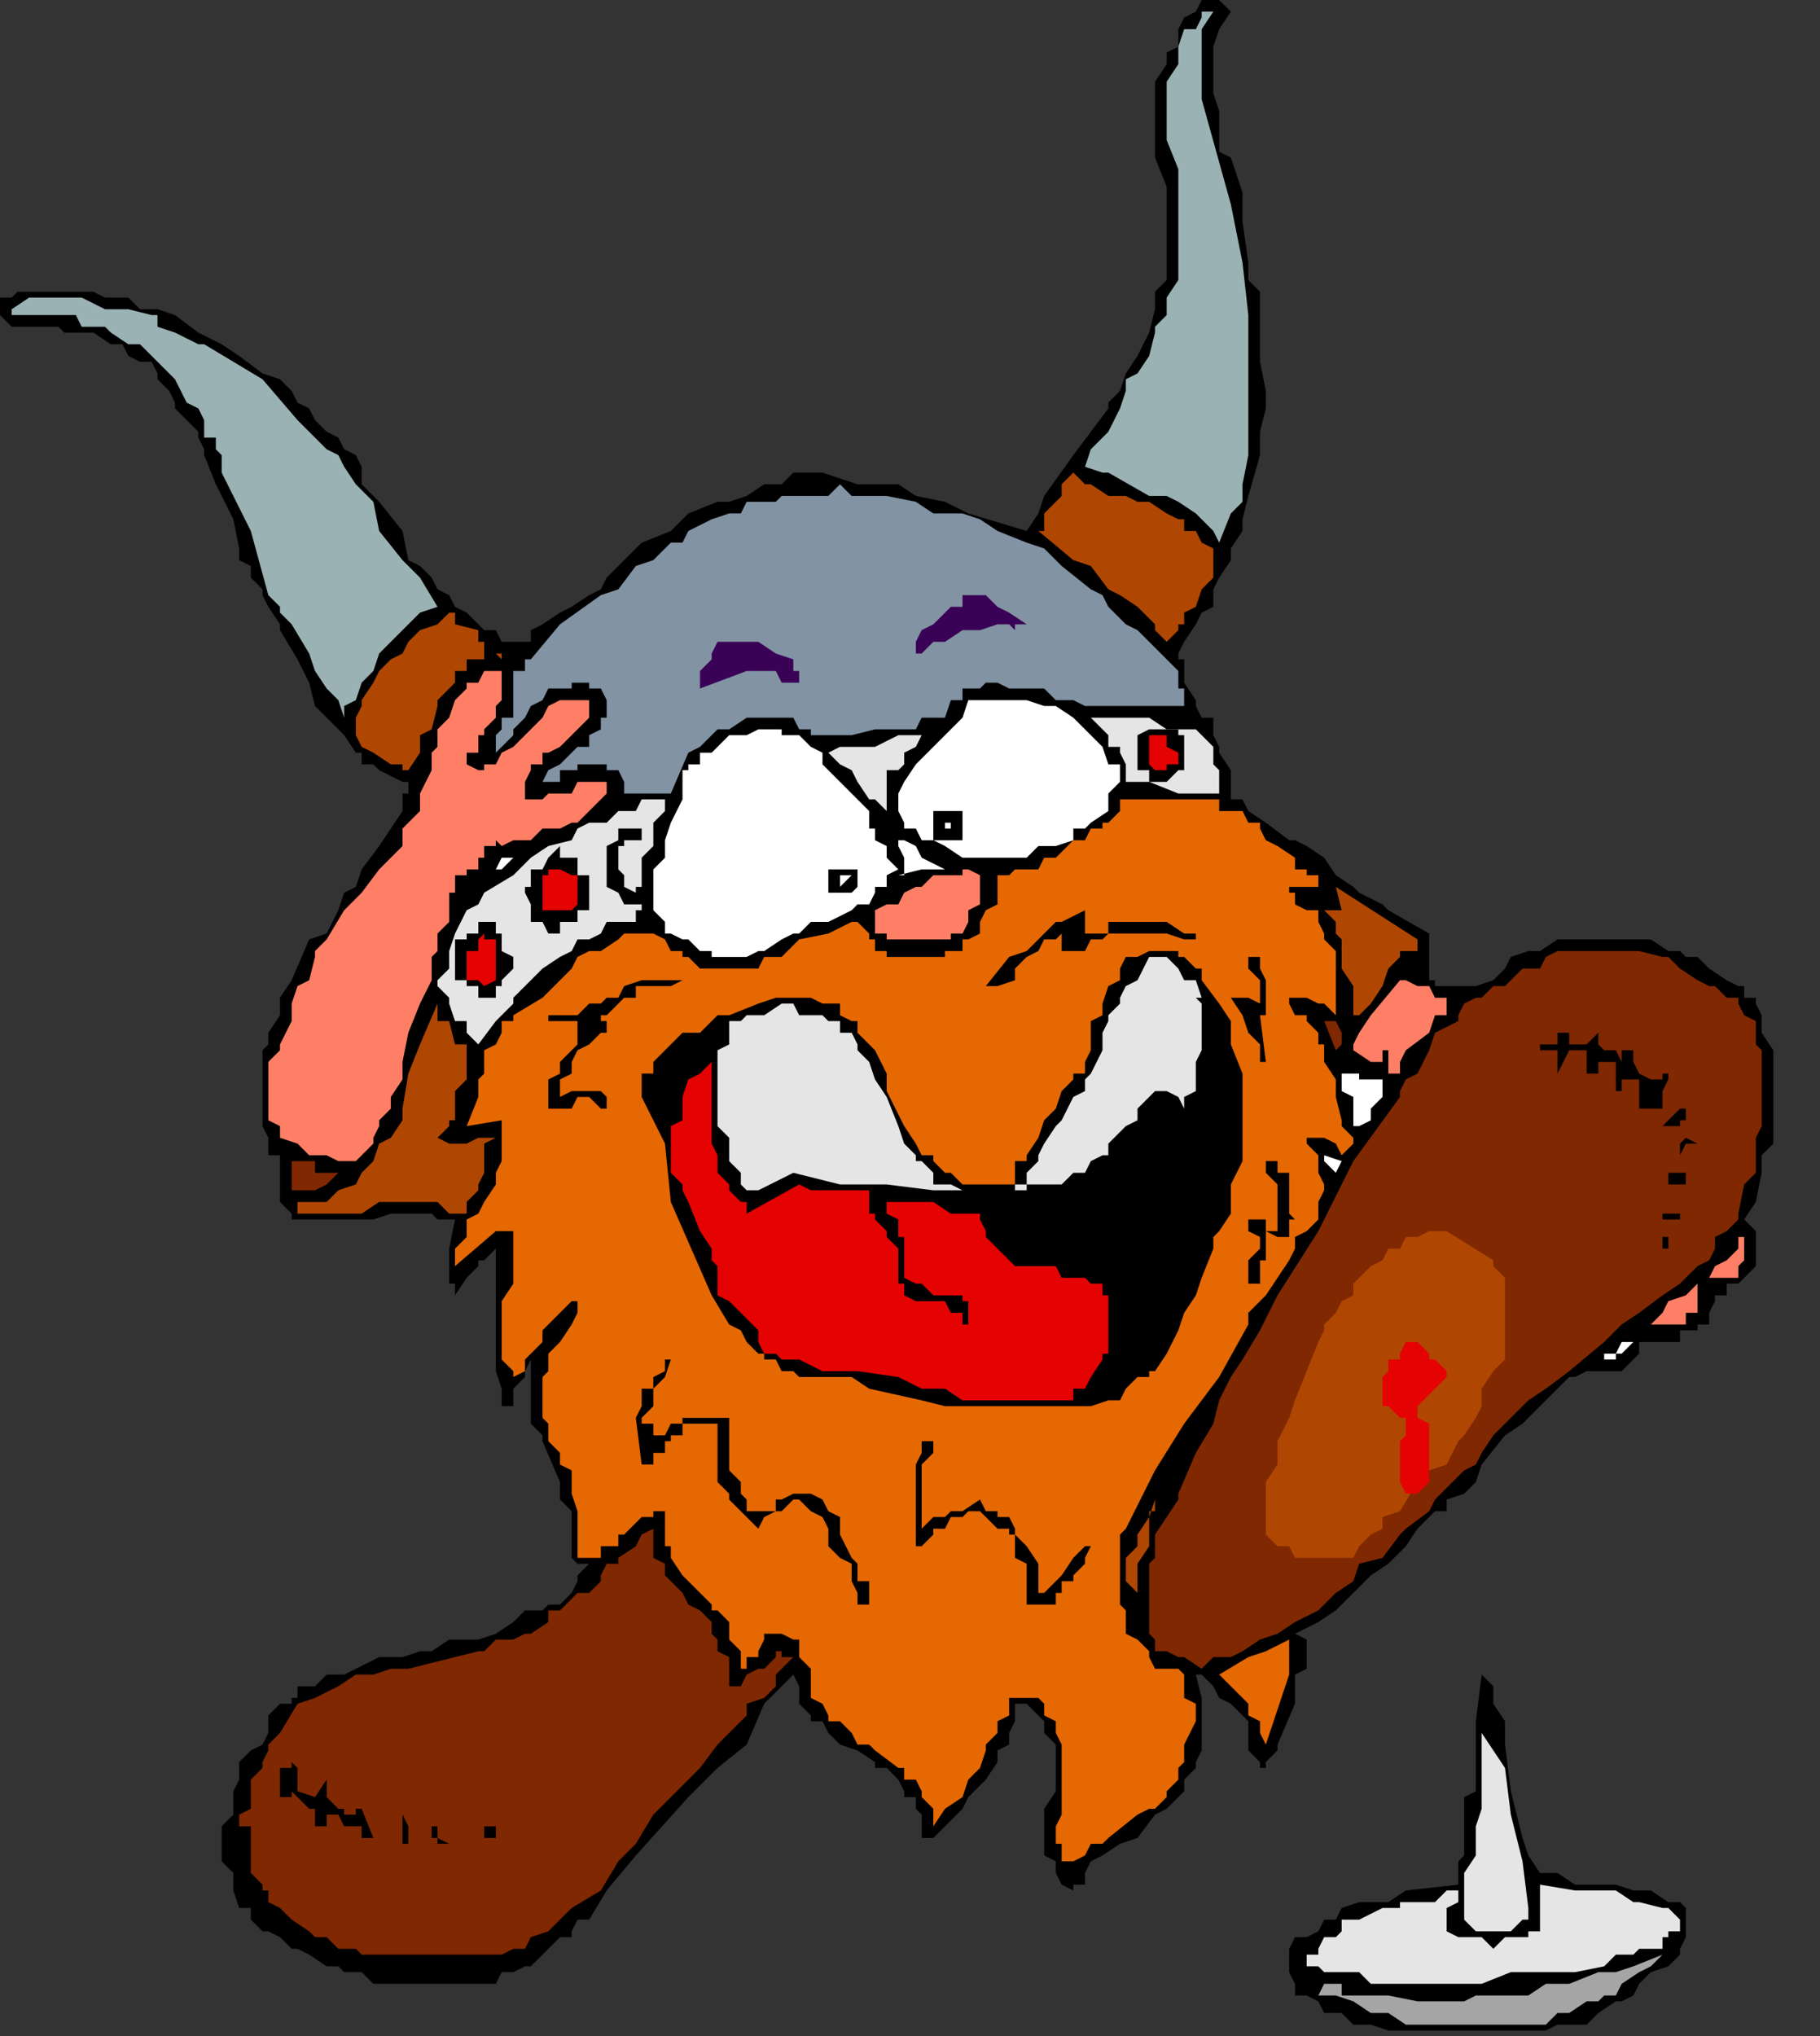
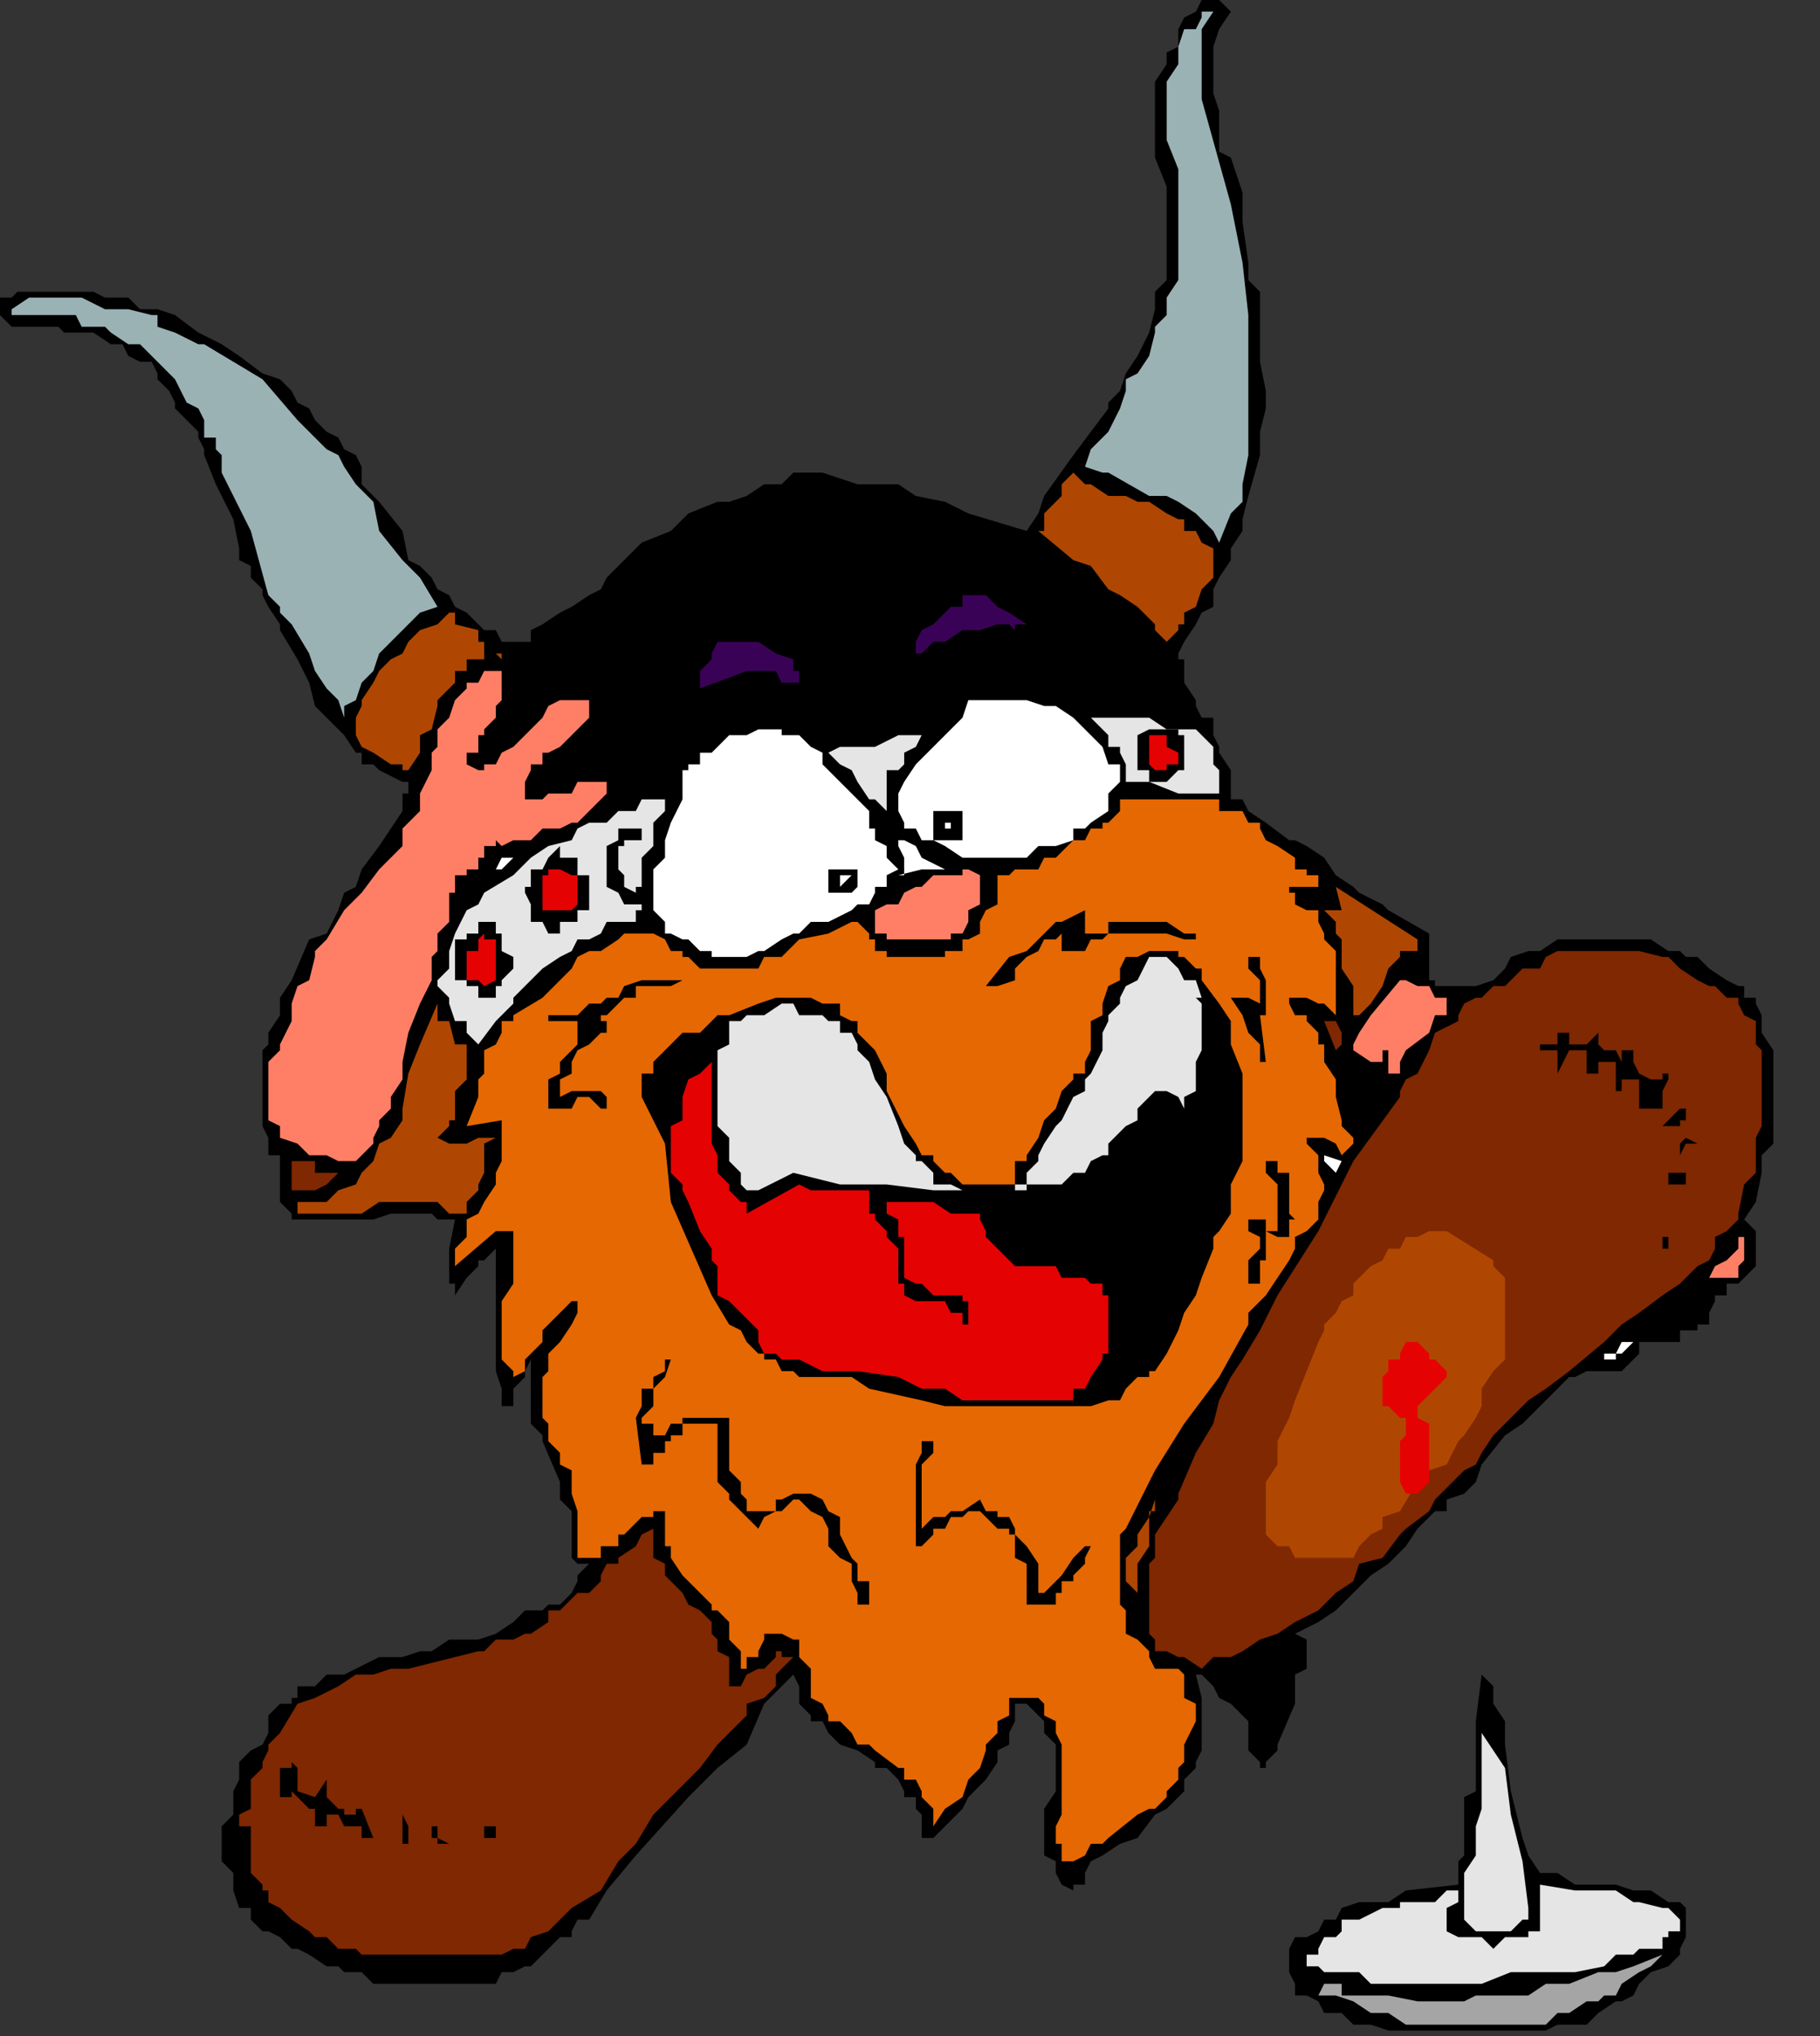
<svg xmlns="http://www.w3.org/2000/svg" xmlns:ns1="http://sodipodi.sourceforge.net/DTD/sodipodi-0.dtd" xmlns:ns2="http://www.inkscape.org/namespaces/inkscape" version="1.0" width="82.55mm" height="92.34mm" id="svg141" ns1:docname="CMISC123.WMF">
  <rect width="100%" height="100%" fill="#333333" stroke="none" />
  <ns1:namedview pagecolor="#ffffff" bordercolor="#666666" borderopacity="1" objecttolerance="10" gridtolerance="10" guidetolerance="10" ns2:pageopacity="0" ns2:pageshadow="2" ns2:window-width="640" ns2:window-height="480" id="namedview143" />
  <defs id="defs3">
    <pattern id="WMFhbasepattern" patternUnits="userSpaceOnUse" width="6" height="6" x="0" y="0" />
  </defs>
  <path style="fill:#000000;fill-rule:evenodd;fill-opacity:1;stroke:none;" d="  M 211,2   L 211,2   L 209,5   L 208,8   L 208,13   L 208,16   L 209,19   L 209,22   L 209,26   L 211,27   L 213,33   L 213,38   L 214,45   L 214,48   L 216,50   L 216,53   L 216,56   L 216,59   L 216,62   L 217,67   L 217,70   L 216,74   L 216,78   L 214,85   L 213,89   L 213,91   L 211,94   L 211,96   L 209,99   L 208,101   L 208,104   L 206,105   L 205,107   L 203,110   L 202,112   L 202,113   L 203,113   L 203,117   L 205,120   L 205,121   L 206,123   L 206,123   L 208,123   L 208,126   L 209,128   L 209,129   L 211,132   L 211,137   L 213,137   L 214,139   L 217,141   L 221,144   L 222,144   L 224,145   L 227,147   L 229,150   L 232,152   L 233,153   L 237,155   L 238,156   L 245,160   L 245,161   L 245,161   L 245,161   L 245,163   L 245,164   L 245,166   L 245,168   L 246,168   L 246,168   L 246,169   L 246,169   L 248,169   L 248,169   L 248,169   L 251,169   L 253,169   L 256,168   L 258,166   L 259,164   L 262,163   L 264,163   L 267,161   L 269,161   L 272,161   L 274,161   L 275,161   L 277,161   L 278,161   L 281,161   L 283,161   L 283,161   L 286,163   L 288,163   L 289,164   L 291,164   L 293,166   L 296,168   L 298,169   L 299,169   L 299,171   L 301,171   L 301,172   L 302,174   L 302,175   L 302,175   L 302,177   L 304,180   L 304,182   L 304,185   L 304,188   L 304,190   L 304,192   L 304,193   L 304,196   L 302,198   L 302,201   L 301,206   L 299,209   L 299,209   L 301,211   L 301,212   L 301,212   L 301,216   L 301,217   L 301,217   L 299,219   L 298,220   L 298,220   L 296,220   L 296,222   L 294,222   L 294,222   L 294,223   L 293,225   L 293,227   L 293,227   L 291,227   L 291,228   L 289,228   L 288,228   L 288,230   L 286,230   L 285,230   L 281,230   L 281,230   L 281,232   L 281,232   L 280,233   L 278,235   L 277,235   L 275,235   L 274,235   L 274,235   L 272,235   L 272,235   L 270,236   L 269,236   L 267,238   L 265,240   L 264,241   L 264,241   L 262,243   L 261,244   L 258,246   L 254,251   L 253,254   L 251,256   L 248,257   L 248,259   L 246,259   L 245,260   L 243,262   L 241,265   L 238,268   L 235,270   L 232,273   L 229,276   L 226,278   L 222,280   L 224,281   L 224,283   L 224,284   L 224,286   L 222,287   L 222,289   L 222,291   L 222,292   L 219,299   L 219,300   L 217,302   L 217,303   L 217,303   L 217,303   L 217,303   L 216,303   L 216,303   L 216,302   L 216,302   L 214,300   L 214,299   L 214,299   L 214,297   L 214,295   L 213,294   L 211,292   L 209,291   L 208,289   L 208,289   L 206,287   L 206,287   L 205,287   L 206,291   L 206,294   L 206,297   L 206,299   L 206,300   L 205,302   L 205,303   L 203,305   L 203,307   L 202,308   L 200,310   L 198,311   L 198,311   L 195,315   L 192,316   L 189,318   L 187,319   L 186,321   L 186,321   L 186,323   L 186,323   L 184,323   L 184,324   L 184,324   L 184,324   L 184,324   L 182,323   L 182,323   L 181,321   L 181,321   L 181,319   L 179,318   L 179,318   L 179,316   L 179,315   L 179,311   L 179,310   L 181,307   L 181,305   L 181,303   L 181,300   L 181,300   L 181,299   L 179,297   L 179,297   L 179,295   L 179,295   L 178,294   L 178,294   L 176,292   L 174,292   L 174,294   L 174,295   L 173,297   L 173,299   L 171,300   L 171,302   L 169,305   L 166,308   L 165,310   L 162,313   L 160,315   L 160,315   L 158,315   L 158,315   L 158,315   L 158,313   L 158,313   L 158,311   L 158,311   L 157,310   L 157,308   L 155,308   L 155,307   L 154,305   L 152,303   L 150,303   L 150,302   L 147,300   L 144,299   L 142,297   L 141,295   L 139,295   L 139,294   L 139,294   L 137,292   L 137,292   L 137,291   L 137,289   L 136,287   L 136,287   L 131,292   L 128,299   L 123,303   L 118,308   L 109,318   L 104,324   L 101,329   L 99,329   L 99,329   L 98,331   L 98,331   L 98,332   L 96,332   L 96,332   L 94,334   L 93,335   L 91,337   L 90,337   L 88,338   L 86,338   L 85,340   L 82,340   L 80,340   L 78,340   L 77,340   L 74,340   L 70,340   L 65,340   L 64,340   L 62,338   L 61,338   L 59,338   L 58,337   L 56,337   L 53,335   L 51,334   L 50,334   L 48,332   L 46,331   L 45,331   L 43,329   L 43,327   L 41,327   L 40,324   L 40,323   L 40,321   L 38,319   L 38,319   L 38,318   L 38,316   L 38,313   L 40,311   L 40,310   L 40,308   L 40,307   L 41,305   L 41,302   L 43,300   L 45,299   L 46,297   L 46,294   L 48,292   L 50,292   L 50,291   L 51,291   L 51,289   L 54,289   L 56,287   L 59,287   L 61,286   L 65,284   L 67,284   L 67,284   L 69,284   L 72,283   L 74,283   L 77,281   L 82,281   L 85,280   L 88,278   L 90,276   L 93,276   L 94,275   L 96,275   L 98,273   L 99,271   L 99,270   L 101,268   L 99,268   L 99,268   L 98,267   L 98,267   L 98,267   L 98,265   L 98,263   L 98,262   L 98,260   L 98,259   L 96,257   L 96,256   L 96,254   L 93,247   L 93,246   L 91,244   L 91,243   L 91,241   L 91,241   L 91,240   L 91,238   L 91,236   L 91,236   L 91,235   L 91,235   L 91,233   L 90,235   L 90,236   L 88,238   L 88,240   L 88,241   L 88,241   L 88,241   L 86,241   L 86,241   L 86,240   L 86,238   L 85,235   L 85,232   L 85,228   L 85,220   L 85,214   L 85,214   L 85,214   L 85,214   L 83,216   L 82,216   L 82,217   L 80,219   L 78,222   L 78,220   L 77,220   L 77,220   L 77,220   L 77,219   L 77,219   L 77,217   L 77,216   L 77,214   L 78,209   L 77,209   L 75,209   L 74,208   L 70,208   L 69,208   L 67,208   L 64,209   L 61,209   L 58,209   L 53,209   L 51,209   L 50,209   L 50,208   L 48,206   L 48,204   L 48,204   L 48,203   L 48,203   L 48,201   L 48,199   L 48,199   L 48,198   L 46,198   L 46,196   L 46,196   L 46,195   L 45,193   L 45,192   L 45,190   L 45,188   L 45,187   L 45,185   L 45,180   L 46,179   L 46,177   L 48,174   L 48,171   L 50,168   L 53,161   L 56,160   L 58,156   L 59,153   L 61,152   L 62,149   L 65,145   L 69,139   L 69,139   L 69,137   L 69,137   L 69,137   L 69,136   L 70,136   L 70,136   L 70,134   L 70,134   L 70,134   L 69,134   L 69,134   L 69,134   L 65,132   L 64,131   L 62,131   L 62,129   L 61,129   L 59,126   L 58,125   L 56,123   L 54,121   L 53,117   L 51,113   L 48,108   L 48,107   L 46,104   L 45,102   L 45,101   L 43,99   L 43,97   L 41,96   L 41,94   L 40,89   L 37,83   L 35,78   L 35,77   L 34,75   L 34,74   L 32,72   L 30,70   L 30,69   L 29,67   L 27,65   L 27,64   L 26,62   L 24,62   L 22,61   L 21,59   L 19,59   L 16,57   L 14,57   L 13,57   L 13,57   L 11,57   L 10,56   L 10,56   L 8,56   L 8,56   L 5,56   L 3,56   L 2,56   L 2,56   L 2,56   L 0,54   L 0,54   L 0,54   L 0,53   L 0,53   L 0,53   L 0,53   L 0,51   L 2,51   L 3,50   L 10,50   L 13,50   L 16,50   L 18,51   L 21,51   L 22,51   L 24,53   L 26,53   L 27,53   L 30,54   L 34,57   L 38,59   L 41,61   L 45,64   L 48,65   L 50,67   L 51,69   L 53,70   L 54,72   L 56,74   L 58,75   L 59,77   L 61,78   L 62,80   L 62,83   L 65,86   L 69,91   L 70,96   L 72,97   L 74,99   L 75,101   L 77,102   L 78,104   L 78,104   L 80,105   L 80,105   L 83,108   L 85,108   L 86,110   L 88,110   L 88,110   L 90,110   L 90,110   L 91,110   L 91,108   L 93,107   L 96,105   L 98,104   L 101,102   L 103,101   L 104,99   L 107,96   L 110,93   L 115,91   L 117,89   L 118,88   L 123,86   L 125,86   L 128,85   L 131,83   L 134,83   L 136,81   L 139,81   L 141,81   L 147,83   L 149,83   L 152,83   L 154,83   L 157,85   L 162,86   L 166,88   L 176,91   L 178,88   L 179,85   L 184,78   L 187,74   L 190,70   L 190,69   L 192,67   L 193,64   L 195,61   L 197,57   L 198,53   L 198,51   L 198,50   L 200,48   L 200,45   L 200,43   L 200,41   L 200,40   L 200,37   L 200,32   L 198,27   L 198,22   L 198,17   L 198,14   L 200,11   L 200,9   L 202,8   L 202,5   L 203,3   L 205,2   L 206,0   L 208,0   L 209,0   L 209,0   L 209,0   L 209,0   L 211,2  z " id="path5" />
  <path style="fill:#9bb2b5;fill-rule:evenodd;fill-opacity:1;stroke:none;" d="  M 208,2   L 208,2   L 206,5   L 206,8   L 206,13   L 206,17   L 211,35   L 213,45   L 214,54   L 214,59   L 214,64   L 214,69   L 214,74   L 214,78   L 213,83   L 213,86   L 211,88   L 209,93   L 209,93   L 209,93   L 208,91   L 206,89   L 206,89   L 205,88   L 202,86   L 200,85   L 197,85   L 190,81   L 189,81   L 186,80   L 187,77   L 190,74   L 192,70   L 193,67   L 193,65   L 195,64   L 197,61   L 198,57   L 198,56   L 200,54   L 200,51   L 202,48   L 202,45   L 202,41   L 202,38   L 202,35   L 202,29   L 200,24   L 200,21   L 200,17   L 200,14   L 202,11   L 202,9   L 202,8   L 203,5   L 205,5   L 205,5   L 206,3   L 206,3   L 206,2   L 208,2   L 208,2  z " id="path7" />
  <path style="fill:#9bb2b5;fill-rule:evenodd;fill-opacity:1;stroke:none;" d="  M 51,72   L 51,72   L 53,74   L 54,75   L 56,77   L 58,78   L 59,80   L 61,83   L 64,86   L 65,91   L 69,96   L 72,99   L 75,104   L 72,105   L 70,107   L 67,110   L 65,112   L 64,115   L 62,117   L 61,120   L 59,121   L 59,123   L 58,120   L 56,118   L 54,115   L 53,112   L 50,107   L 48,105   L 48,104   L 46,102   L 43,91   L 38,81   L 38,78   L 37,77   L 37,75   L 35,75   L 35,72   L 34,70   L 32,69   L 30,65   L 30,65   L 29,64   L 27,62   L 26,61   L 24,59   L 22,59   L 19,57   L 18,56   L 14,56   L 13,54   L 10,54   L 6,54   L 5,54   L 3,54   L 2,54   L 2,53   L 5,51   L 6,51   L 8,51   L 10,51   L 11,51   L 13,51   L 14,51   L 18,53   L 19,53   L 22,53   L 26,54   L 27,54   L 27,56   L 30,57   L 34,59   L 35,59   L 40,62   L 45,65   L 51,72  z " id="path9" />
  <path style="fill:#af4702;fill-rule:evenodd;fill-opacity:1;stroke:none;" d="  M 192,85   L 192,85   L 193,85   L 195,86   L 197,86   L 200,88   L 202,89   L 203,89   L 203,91   L 205,91   L 206,93   L 206,93   L 208,94   L 208,96   L 208,97   L 208,99   L 206,101   L 205,104   L 203,105   L 203,107   L 202,107   L 202,108   L 200,110   L 198,108   L 198,107   L 195,104   L 192,102   L 190,101   L 187,97   L 184,96   L 178,91   L 179,91   L 179,89   L 179,88   L 181,86   L 181,86   L 182,85   L 182,83   L 182,83   L 184,81   L 184,81   L 186,83   L 187,83   L 190,85   L 190,85   L 192,85  z " id="path11" />
-   <path style="fill:#8293a3;fill-rule:evenodd;fill-opacity:1;stroke:none;" d="  M 176,93   L 176,93   L 179,94   L 182,97   L 187,101   L 189,102   L 190,104   L 193,107   L 195,108   L 197,110   L 200,113   L 202,115   L 202,117   L 202,118   L 203,118   L 203,120   L 203,121   L 203,121   L 202,121   L 200,121   L 198,121   L 192,121   L 189,121   L 187,121   L 186,121   L 184,120   L 182,120   L 181,120   L 179,118   L 178,118   L 176,118   L 173,118   L 171,117   L 169,117   L 168,118   L 168,118   L 166,118   L 166,118   L 165,118   L 165,120   L 163,120   L 162,123   L 158,123   L 157,125   L 150,125   L 146,126   L 144,126   L 141,126   L 141,126   L 139,126   L 139,125   L 139,125   L 137,125   L 136,123   L 136,123   L 134,123   L 133,123   L 130,123   L 128,123   L 125,125   L 123,125   L 122,126   L 120,128   L 118,129   L 115,136   L 114,136   L 114,136   L 112,136   L 110,136   L 109,136   L 109,136   L 107,136   L 106,136   L 107,136   L 107,134   L 107,134   L 107,134   L 106,132   L 104,132   L 104,131   L 103,131   L 103,131   L 101,131   L 101,131   L 99,131   L 99,132   L 98,132   L 96,132   L 96,134   L 94,134   L 94,134   L 93,134   L 94,132   L 96,131   L 99,128   L 101,128   L 101,126   L 103,125   L 103,125   L 103,123   L 104,123   L 104,121   L 104,121   L 104,120   L 104,120   L 103,118   L 103,118   L 101,118   L 101,117   L 99,117   L 99,117   L 98,117   L 98,118   L 94,118   L 94,118   L 93,120   L 93,120   L 91,121   L 90,123   L 88,125   L 88,126   L 86,128   L 85,129   L 85,128   L 85,128   L 85,128   L 85,126   L 86,125   L 86,125   L 86,125   L 86,123   L 88,123   L 88,121   L 88,120   L 88,118   L 88,117   L 88,115   L 90,115   L 90,115   L 90,113   L 90,113   L 91,113   L 96,107   L 103,102   L 106,101   L 109,97   L 112,96   L 115,93   L 117,93   L 118,91   L 122,89   L 125,88   L 127,88   L 128,86   L 133,86   L 134,85   L 136,85   L 137,85   L 139,85   L 142,85   L 144,83   L 146,85   L 149,85   L 152,85   L 157,86   L 160,88   L 165,88   L 168,89   L 171,91   L 176,93  z " id="path13" />
  <path style="fill:#3a0256;fill-rule:evenodd;fill-opacity:1;stroke:none;" d="  M 176,107   L 176,107   L 176,107   L 174,107   L 174,108   L 174,108   L 174,108   L 174,108   L 173,107   L 173,107   L 173,107   L 171,107   L 168,108   L 165,108   L 162,110   L 160,110   L 158,112   L 158,112   L 157,112   L 157,112   L 157,112   L 157,112   L 157,112   L 157,110   L 157,110   L 158,108   L 160,107   L 162,105   L 163,104   L 163,104   L 165,104   L 165,102   L 166,102   L 168,102   L 168,102   L 169,102   L 171,104   L 171,104   L 171,104   L 173,105   L 176,107  z " id="path15" />
  <path style="fill:#af4702;fill-rule:evenodd;fill-opacity:1;stroke:none;" d="  M 86,112   L 86,112   L 86,113   L 86,113   L 85,112   L 83,112   L 83,112   L 83,113   L 82,113   L 80,113   L 80,115   L 78,115   L 78,117   L 77,118   L 75,120   L 75,121   L 74,125   L 72,126   L 72,129   L 70,132   L 69,132   L 69,131   L 67,131   L 67,131   L 64,129   L 62,128   L 62,128   L 62,128   L 61,126   L 61,126   L 61,126   L 61,125   L 61,125   L 61,123   L 62,121   L 62,120   L 64,117   L 65,115   L 67,113   L 69,112   L 70,110   L 72,108   L 75,107   L 77,105   L 78,105   L 78,107   L 82,108   L 82,110   L 83,110   L 83,112   L 85,112   L 85,112   L 86,112  z " id="path17" />
  <path style="fill:#3a0256;fill-rule:evenodd;fill-opacity:1;stroke:none;" d="  M 137,115   L 137,115   L 137,117   L 136,117   L 134,117   L 133,115   L 133,115   L 131,115   L 130,115   L 130,115   L 128,115   L 120,118   L 120,117   L 120,117   L 120,115   L 120,115   L 122,113   L 122,113   L 122,112   L 123,110   L 125,110   L 127,110   L 127,110   L 128,110   L 128,110   L 130,110   L 130,110   L 133,112   L 136,113   L 136,115   L 137,115  z " id="path19" />
  <path style="fill:#ff7f66;fill-rule:evenodd;fill-opacity:1;stroke:none;" d="  M 86,120   L 86,120   L 86,120   L 85,121   L 85,121   L 85,123   L 83,125   L 83,126   L 82,126   L 82,128   L 82,128   L 82,129   L 80,129   L 80,131   L 82,132   L 82,132   L 82,132   L 82,132   L 83,132   L 83,131   L 83,131   L 85,131   L 85,131   L 86,129   L 88,128   L 90,126   L 91,125   L 93,123   L 94,121   L 96,120   L 98,120   L 99,120   L 99,120   L 99,120   L 99,120   L 101,120   L 101,120   L 101,121   L 101,121   L 101,123   L 99,125   L 99,125   L 99,125   L 98,126   L 96,128   L 96,128   L 94,129   L 93,129   L 93,131   L 91,131   L 91,132   L 91,132   L 90,134   L 90,134   L 90,134   L 90,136   L 90,136   L 90,136   L 90,136   L 90,137   L 90,137   L 91,137   L 91,137   L 93,137   L 94,136   L 94,136   L 96,136   L 96,136   L 98,136   L 98,136   L 99,134   L 101,134   L 101,134   L 103,134   L 103,134   L 103,134   L 104,134   L 104,134   L 104,136   L 104,136   L 103,137   L 103,137   L 101,139   L 101,139   L 99,141   L 98,141   L 96,142   L 94,142   L 93,142   L 91,144   L 91,144   L 90,144   L 90,144   L 88,144   L 88,144   L 86,145   L 85,144   L 85,144   L 85,144   L 85,144   L 85,145   L 85,145   L 85,145   L 83,145   L 83,147   L 83,147   L 83,147   L 82,147   L 82,149   L 80,149   L 80,150   L 78,150   L 78,152   L 78,153   L 77,153   L 77,156   L 77,158   L 75,160   L 75,163   L 74,164   L 74,168   L 72,172   L 70,177   L 69,182   L 69,184   L 69,185   L 67,188   L 67,190   L 65,192   L 65,193   L 64,195   L 64,196   L 62,198   L 61,199   L 61,199   L 59,199   L 58,199   L 56,198   L 54,198   L 53,198   L 51,196   L 48,195   L 48,193   L 46,192   L 46,190   L 46,188   L 46,187   L 46,185   L 46,184   L 46,182   L 48,180   L 48,179   L 50,175   L 50,172   L 51,169   L 53,168   L 54,164   L 54,163   L 56,161   L 59,156   L 62,153   L 65,149   L 69,145   L 69,142   L 70,141   L 72,139   L 72,136   L 72,136   L 74,132   L 74,129   L 75,128   L 75,126   L 75,125   L 77,123   L 78,120   L 78,120   L 80,118   L 80,117   L 82,117   L 83,115   L 85,115   L 85,115   L 85,115   L 86,115   L 86,117   L 86,117   L 86,118   L 86,120  z " id="path21" />
  <path style="fill:#ffffff;fill-rule:evenodd;fill-opacity:1;stroke:none;" d="  M 190,131   L 190,131   L 192,131   L 192,131   L 192,132   L 192,134   L 192,134   L 190,136   L 190,136   L 190,137   L 190,139   L 187,141   L 186,142   L 184,142   L 184,144   L 181,145   L 179,145   L 178,145   L 178,145   L 176,147   L 174,147   L 173,147   L 171,147   L 169,147   L 169,147   L 169,147   L 169,147   L 168,147   L 168,147   L 168,147   L 168,147   L 166,147   L 166,147   L 165,147   L 165,147   L 162,145   L 160,144   L 158,144   L 157,142   L 157,142   L 155,142   L 155,141   L 155,141   L 154,139   L 154,137   L 154,137   L 154,136   L 155,134   L 157,131   L 160,128   L 163,125   L 165,123   L 166,120   L 168,120   L 168,120   L 169,120   L 171,120   L 173,120   L 174,120   L 176,120   L 179,121   L 181,121   L 184,123   L 184,123   L 186,125   L 187,126   L 189,128   L 190,131  z " id="path23" />
  <path style="fill:#e5e5e5;fill-rule:evenodd;fill-opacity:1;stroke:none;" d="  M 206,126   L 206,126   L 208,128   L 208,131   L 208,131   L 209,132   L 209,134   L 209,136   L 208,136   L 205,136   L 202,136   L 197,134   L 195,134   L 193,134   L 193,134   L 193,132   L 193,132   L 193,131   L 193,131   L 192,129   L 192,128   L 190,128   L 190,126   L 189,125   L 187,123   L 192,123   L 195,123   L 197,123   L 200,125   L 202,125   L 203,125   L 205,125   L 206,126  z " id="path25" />
  <path style="fill:#000000;fill-rule:evenodd;fill-opacity:1;stroke:none;" d="  M 203,128   L 203,128   L 203,129   L 203,129   L 203,131   L 203,131   L 203,131   L 203,132   L 202,132   L 202,132   L 200,134   L 198,134   L 198,134   L 198,134   L 197,134   L 197,132   L 195,132   L 195,131   L 195,131   L 195,129   L 195,129   L 195,128   L 195,128   L 195,126   L 195,126   L 195,126   L 197,125   L 197,125   L 197,125   L 198,125   L 200,125   L 200,125   L 200,125   L 202,125   L 202,126   L 202,126   L 203,126   L 203,128   L 203,128  z " id="path27" />
  <path style="fill:#ffffff;fill-rule:evenodd;fill-opacity:1;stroke:none;" d="  M 149,139   L 149,139   L 149,141   L 149,142   L 150,142   L 150,144   L 152,145   L 152,147   L 154,149   L 152,150   L 152,152   L 150,152   L 150,153   L 149,155   L 147,155   L 147,155   L 146,156   L 142,158   L 139,158   L 137,160   L 136,160   L 134,161   L 131,163   L 130,163   L 128,164   L 127,164   L 127,164   L 125,164   L 125,164   L 123,164   L 123,164   L 122,164   L 122,163   L 120,163   L 118,161   L 117,161   L 115,160   L 114,160   L 114,158   L 114,158   L 112,156   L 112,156   L 112,155   L 112,153   L 112,153   L 112,152   L 112,150   L 112,150   L 112,149   L 114,147   L 114,144   L 115,141   L 117,137   L 117,136   L 117,134   L 117,132   L 118,132   L 118,131   L 120,131   L 120,129   L 122,129   L 123,128   L 123,128   L 125,126   L 127,126   L 128,126   L 130,125   L 133,125   L 133,125   L 134,125   L 134,126   L 136,126   L 136,126   L 137,126   L 139,128   L 139,128   L 141,129   L 141,131   L 142,132   L 144,134   L 147,137   L 147,137   L 149,139  z " id="path29" />
  <path style="fill:#e5e5e5;fill-rule:evenodd;fill-opacity:1;stroke:none;" d="  M 158,126   L 158,126   L 157,128   L 155,129   L 155,131   L 154,132   L 152,132   L 152,134   L 152,134   L 152,136   L 152,137   L 152,137   L 152,139   L 150,137   L 149,137   L 147,134   L 146,132   L 144,131   L 144,131   L 142,129   L 144,128   L 147,128   L 149,128   L 150,128   L 154,126   L 158,126   L 158,126  z " id="path31" />
  <path style="fill:#e50202;fill-rule:evenodd;fill-opacity:1;stroke:none;" d="  M 202,129   L 202,129   L 202,129   L 202,129   L 202,131   L 202,131   L 200,131   L 200,132   L 198,132   L 198,132   L 198,132   L 198,132   L 197,131   L 197,131   L 197,129   L 197,129   L 197,128   L 197,128   L 197,128   L 197,126   L 198,126   L 198,126   L 200,126   L 200,128   L 200,128   L 200,128   L 202,129  z " id="path33" />
  <path style="fill:#e56802;fill-rule:evenodd;fill-opacity:1;stroke:none;" d="  M 216,142   L 216,142   L 217,144   L 219,145   L 222,147   L 222,149   L 224,149   L 224,150   L 226,150   L 226,152   L 226,152   L 226,152   L 224,152   L 224,152   L 222,152   L 222,152   L 221,152   L 221,153   L 221,153   L 222,153   L 222,155   L 222,155   L 224,156   L 226,156   L 226,158   L 227,160   L 227,160   L 227,160   L 227,161   L 227,161   L 229,163   L 229,164   L 229,166   L 229,171   L 229,172   L 229,174   L 227,172   L 226,172   L 224,171   L 222,171   L 222,171   L 221,171   L 221,172   L 221,172   L 221,172   L 221,172   L 222,174   L 222,174   L 224,174   L 224,175   L 226,177   L 226,179   L 227,179   L 227,180   L 227,180   L 227,182   L 229,185   L 229,188   L 230,192   L 230,193   L 232,195   L 232,196   L 230,198   L 229,196   L 227,195   L 226,195   L 224,195   L 224,195   L 224,196   L 224,196   L 226,198   L 226,199   L 226,201   L 227,203   L 227,204   L 226,206   L 226,208   L 226,209   L 224,211   L 224,211   L 222,212   L 222,214   L 221,216   L 217,222   L 216,223   L 214,225   L 214,227   L 209,236   L 203,244   L 198,252   L 193,262   L 193,262   L 192,263   L 192,265   L 192,267   L 192,268   L 192,270   L 192,271   L 192,273   L 192,275   L 193,276   L 193,278   L 193,280   L 195,281   L 195,281   L 197,283   L 197,284   L 197,284   L 198,286   L 198,286   L 200,286   L 202,286   L 203,287   L 203,289   L 203,291   L 205,292   L 205,292   L 205,294   L 205,295   L 203,299   L 203,300   L 203,302   L 202,303   L 202,305   L 202,305   L 200,307   L 200,308   L 198,310   L 197,310   L 195,311   L 190,315   L 189,316   L 187,316   L 186,318   L 184,319   L 184,319   L 182,319   L 182,318   L 182,318   L 182,316   L 181,316   L 181,313   L 182,311   L 182,308   L 182,303   L 182,302   L 182,300   L 182,299   L 182,299   L 181,297   L 181,295   L 179,294   L 179,294   L 179,292   L 178,291   L 178,291   L 176,291   L 174,291   L 174,291   L 174,291   L 174,291   L 173,291   L 173,291   L 173,292   L 173,294   L 171,295   L 171,295   L 171,297   L 169,299   L 169,300   L 168,303   L 166,305   L 165,308   L 162,310   L 160,313   L 160,311   L 160,310   L 158,308   L 158,307   L 157,305   L 155,305   L 155,303   L 154,303   L 150,300   L 149,299   L 147,299   L 146,297   L 146,297   L 144,295   L 144,295   L 144,295   L 142,295   L 142,294   L 141,292   L 141,292   L 139,291   L 139,287   L 139,286   L 137,284   L 137,283   L 137,281   L 136,281   L 136,281   L 134,280   L 134,280   L 134,280   L 133,280   L 133,280   L 131,280   L 131,281   L 131,281   L 130,283   L 130,284   L 130,284   L 128,284   L 128,284   L 128,286   L 128,286   L 127,286   L 127,286   L 127,284   L 127,283   L 127,283   L 125,281   L 125,280   L 125,278   L 123,276   L 122,276   L 122,275   L 120,273   L 117,270   L 115,267   L 115,265   L 114,265   L 114,263   L 114,262   L 114,260   L 114,260   L 114,259   L 114,259   L 114,259   L 114,259   L 112,259   L 112,260   L 110,260   L 110,260   L 107,263   L 106,263   L 106,265   L 104,265   L 104,265   L 103,265   L 103,267   L 101,267   L 99,267   L 99,265   L 99,265   L 99,263   L 99,262   L 99,260   L 99,260   L 99,259   L 98,256   L 98,252   L 96,251   L 96,249   L 94,247   L 94,244   L 93,243   L 93,241   L 93,240   L 93,238   L 93,236   L 94,235   L 94,233   L 94,233   L 94,232   L 94,232   L 96,230   L 98,227   L 98,227   L 99,225   L 99,225   L 99,225   L 99,223   L 99,223   L 98,223   L 98,223   L 96,225   L 94,227   L 93,228   L 93,230   L 91,232   L 90,233   L 90,235   L 88,236   L 88,236   L 88,236   L 88,235   L 86,233   L 86,232   L 86,230   L 86,227   L 86,223   L 88,220   L 88,217   L 88,216   L 88,214   L 88,211   L 86,211   L 86,211   L 85,211   L 78,217   L 78,216   L 78,214   L 80,212   L 80,211   L 80,209   L 82,208   L 83,206   L 85,203   L 85,201   L 86,199   L 86,198   L 86,196   L 86,195   L 86,195   L 86,195   L 86,193   L 86,193   L 86,192   L 86,192   L 86,192   L 80,193   L 82,188   L 82,185   L 83,184   L 83,180   L 85,179   L 86,177   L 86,175   L 88,175   L 88,174   L 93,171   L 96,168   L 98,166   L 99,164   L 101,163   L 103,163   L 106,161   L 107,160   L 107,160   L 109,160   L 110,160   L 112,160   L 114,161   L 115,163   L 117,163   L 117,164   L 118,164   L 120,166   L 120,166   L 122,166   L 123,166   L 125,166   L 125,166   L 127,166   L 128,166   L 130,166   L 131,164   L 134,164   L 137,161   L 142,160   L 146,158   L 147,158   L 149,160   L 149,160   L 149,161   L 150,161   L 150,163   L 152,163   L 152,164   L 155,164   L 157,164   L 158,164   L 160,164   L 162,164   L 162,163   L 163,163   L 163,163   L 165,163   L 165,161   L 166,161   L 168,160   L 168,158   L 169,156   L 171,155   L 171,153   L 171,153   L 171,152   L 171,152   L 171,150   L 171,150   L 173,150   L 173,150   L 174,149   L 176,149   L 178,149   L 178,149   L 179,147   L 181,147   L 184,144   L 186,144   L 187,142   L 189,142   L 189,141   L 190,141   L 192,139   L 192,139   L 192,139   L 192,137   L 193,137   L 193,137   L 197,137   L 200,137   L 203,137   L 206,137   L 208,137   L 209,137   L 209,139   L 211,139   L 213,139   L 214,141   L 216,141   L 216,142   L 216,142  z " id="path35" />
  <path style="fill:#e5e5e5;fill-rule:evenodd;fill-opacity:1;stroke:none;" d="  M 114,137   L 114,137   L 114,139   L 112,141   L 112,145   L 110,147   L 110,149   L 110,149   L 110,150   L 110,152   L 110,152   L 109,152   L 109,153   L 109,153   L 107,152   L 107,152   L 107,152   L 107,150   L 106,149   L 106,147   L 106,147   L 106,147   L 106,145   L 106,145   L 107,145   L 107,144   L 107,144   L 107,144   L 109,144   L 109,144   L 109,144   L 109,144   L 109,144   L 110,144   L 110,144   L 110,144   L 110,144   L 110,144   L 110,142   L 110,142   L 109,142   L 109,142   L 109,142   L 107,142   L 107,142   L 106,142   L 106,144   L 106,144   L 104,145   L 104,147   L 104,149   L 104,150   L 104,152   L 106,153   L 106,153   L 107,155   L 107,155   L 107,155   L 109,155   L 109,155   L 110,155   L 110,155   L 110,155   L 110,155   L 110,155   L 110,156   L 110,156   L 110,156   L 110,156   L 109,156   L 109,156   L 109,158   L 107,158   L 107,158   L 107,158   L 104,158   L 103,160   L 101,161   L 99,161   L 98,163   L 96,164   L 93,166   L 90,169   L 88,171   L 88,172   L 85,175   L 82,179   L 82,179   L 80,177   L 80,175   L 78,175   L 77,172   L 77,171   L 75,169   L 75,169   L 75,168   L 77,166   L 77,164   L 77,163   L 78,160   L 80,156   L 82,155   L 83,153   L 88,150   L 91,147   L 94,145   L 98,144   L 99,142   L 101,141   L 104,141   L 106,139   L 109,139   L 110,137   L 112,137   L 114,137  z " id="path37" />
  <path style="fill:#000000;fill-rule:evenodd;fill-opacity:1;stroke:none;" d="  M 165,141   L 165,141   L 165,142   L 165,142   L 165,142   L 165,144   L 165,144   L 163,144   L 163,144   L 163,144   L 162,144   L 162,144   L 160,144   L 160,144   L 160,144   L 160,144   L 160,142   L 160,141   L 160,141   L 160,141   L 160,139   L 160,139   L 160,139   L 162,139   L 162,139   L 162,139   L 163,139   L 163,139   L 165,139   L 165,141  z " id="path39" />
  <path style="fill:#ffffff;fill-rule:evenodd;fill-opacity:1;stroke:none;" d="  M 163,141   L 163,141   L 163,142   L 163,142   L 162,142   L 162,141   L 163,141   L 163,141   L 163,141  z " id="path41" />
  <path style="fill:#ffffff;fill-rule:evenodd;fill-opacity:1;stroke:none;" d="  M 162,149   L 162,149   L 158,149   L 154,150   L 155,150   L 155,150   L 155,149   L 155,149   L 155,147   L 154,145   L 154,144   L 154,144   L 155,144   L 157,145   L 158,147   L 162,149  z " id="path43" />
  <path style="fill:#000000;fill-rule:evenodd;fill-opacity:1;stroke:none;" d="  M 99,149   L 99,149   L 99,149   L 99,149   L 99,149   L 99,150   L 101,150   L 101,150   L 101,152   L 101,152   L 101,153   L 101,153   L 101,155   L 101,155   L 101,156   L 99,156   L 99,158   L 98,158   L 96,158   L 96,160   L 94,160   L 93,158   L 93,158   L 91,158   L 91,156   L 91,156   L 91,156   L 91,155   L 91,155   L 90,153   L 90,152   L 91,152   L 91,150   L 91,150   L 91,149   L 93,149   L 93,149   L 94,147   L 94,147   L 96,145   L 96,147   L 98,147   L 98,147   L 99,147   L 99,149  z " id="path45" />
  <path style="fill:#ffffff;fill-rule:evenodd;fill-opacity:1;stroke:none;" d="  M 80,153   L 80,153   L 82,152   L 83,150   L 83,150   L 85,149   L 85,149   L 86,147   L 90,147   L 88,147   L 86,149   L 85,149   L 83,150   L 82,152   L 80,153  z " id="path47" />
  <path style="fill:#000000;fill-rule:evenodd;fill-opacity:1;stroke:none;" d="  M 147,150   L 147,150   L 147,150   L 147,152   L 147,152   L 147,152   L 146,153   L 146,153   L 146,153   L 144,153   L 144,153   L 142,153   L 142,153   L 142,152   L 142,152   L 142,152   L 142,150   L 142,150   L 142,149   L 142,149   L 142,149   L 142,149   L 144,149   L 146,149   L 146,149   L 147,149   L 147,149   L 147,149   L 147,149   L 147,149   L 147,149   L 147,150   L 147,150  z " id="path49" />
  <path style="fill:#e50202;fill-rule:evenodd;fill-opacity:1;stroke:none;" d="  M 98,150   L 98,150   L 99,150   L 99,152   L 99,152   L 99,153   L 99,153   L 99,155   L 99,155   L 99,155   L 98,156   L 98,156   L 96,156   L 96,156   L 96,156   L 94,156   L 94,156   L 93,156   L 93,156   L 93,155   L 93,155   L 93,153   L 93,153   L 93,152   L 93,152   L 93,150   L 94,150   L 94,149   L 94,149   L 96,149   L 96,149   L 96,149   L 96,149   L 98,150   L 98,150   L 98,150  z " id="path51" />
  <path style="fill:#ff7f66;fill-rule:evenodd;fill-opacity:1;stroke:none;" d="  M 168,150   L 168,150   L 168,152   L 168,153   L 168,155   L 166,156   L 166,158   L 165,160   L 165,160   L 163,160   L 163,161   L 162,161   L 162,161   L 160,161   L 160,161   L 158,161   L 157,161   L 154,161   L 154,161   L 152,161   L 152,161   L 152,161   L 152,160   L 150,160   L 150,160   L 150,158   L 150,158   L 150,156   L 150,156   L 152,155   L 152,155   L 152,155   L 154,155   L 155,153   L 157,152   L 158,152   L 160,150   L 160,150   L 162,150   L 163,150   L 165,150   L 165,149   L 165,149   L 166,149   L 166,149   L 168,150   L 168,150   L 168,150   L 168,150  z " id="path53" />
  <path style="fill:#ffffff;fill-rule:evenodd;fill-opacity:1;stroke:none;" d="  M 146,150   L 146,150   L 146,150   L 146,150   L 146,150   L 144,152   L 144,152   L 144,150   L 144,150   L 144,150   L 146,150   L 146,150   L 146,150  z " id="path55" />
  <path style="fill:#af4702;fill-rule:evenodd;fill-opacity:1;stroke:none;" d="  M 243,164   L 243,164   L 243,163   L 243,163   L 241,163   L 241,163   L 241,163   L 241,163   L 241,163   L 240,163   L 240,164   L 238,166   L 237,169   L 235,172   L 233,174   L 232,174   L 232,169   L 230,166   L 230,164   L 230,161   L 229,160   L 229,158   L 229,158   L 227,156   L 227,155   L 226,155   L 226,155   L 226,155   L 227,155   L 227,156   L 229,156   L 229,156   L 229,156   L 230,156   L 229,152   L 243,161   L 243,164  z " id="path57" />
  <path style="fill:#000000;fill-rule:evenodd;fill-opacity:1;stroke:none;" d="  M 186,158   L 186,158   L 186,158   L 186,158   L 186,158   L 186,160   L 186,160   L 186,160   L 187,160   L 189,160   L 190,160   L 190,158   L 192,158   L 195,158   L 197,158   L 200,158   L 203,160   L 205,160   L 205,160   L 205,160   L 205,161   L 205,161   L 205,161   L 203,161   L 200,160   L 198,160   L 197,160   L 193,160   L 193,160   L 192,160   L 190,160   L 189,161   L 187,161   L 187,161   L 186,163   L 184,163   L 182,163   L 182,160   L 182,160   L 181,161   L 179,161   L 178,163   L 176,164   L 174,166   L 174,168   L 171,169   L 169,169   L 169,169   L 169,169   L 169,169   L 169,169   L 173,164   L 176,163   L 178,161   L 179,160   L 181,158   L 182,158   L 186,156   L 186,156   L 186,156   L 186,156   L 186,156   L 186,158   L 186,158  z " id="path59" />
  <path style="fill:#000000;fill-rule:evenodd;fill-opacity:1;stroke:none;" d="  M 86,163   L 86,163   L 88,164   L 88,166   L 86,168   L 86,168   L 86,169   L 86,169   L 85,169   L 85,171   L 83,171   L 83,171   L 83,171   L 82,171   L 82,169   L 80,169   L 80,168   L 78,168   L 78,166   L 78,166   L 78,164   L 78,164   L 78,163   L 78,163   L 78,161   L 78,161   L 80,161   L 80,160   L 82,160   L 82,158   L 83,158   L 83,158   L 85,158   L 85,158   L 85,158   L 85,160   L 85,160   L 86,160   L 86,161   L 86,163  z " id="path61" />
  <path style="fill:#e50202;fill-rule:evenodd;fill-opacity:1;stroke:none;" d="  M 85,163   L 85,163   L 85,164   L 85,164   L 85,166   L 85,166   L 85,168   L 85,168   L 85,168   L 85,168   L 85,168   L 83,169   L 83,169   L 83,169   L 82,168   L 82,168   L 80,168   L 80,166   L 80,166   L 80,166   L 80,164   L 80,164   L 80,163   L 82,163   L 82,161   L 82,161   L 82,161   L 83,160   L 83,160   L 83,161   L 85,161   L 85,161   L 85,161   L 85,163  z " id="path63" />
  <path style="fill:#7f2802;fill-rule:evenodd;fill-opacity:1;stroke:none;" d="  M 278,163   L 278,163   L 281,163   L 285,164   L 286,164   L 288,166   L 291,168   L 291,168   L 293,169   L 294,169   L 296,171   L 298,171   L 298,172   L 299,174   L 301,175   L 301,177   L 301,179   L 302,180   L 302,184   L 302,185   L 302,187   L 302,188   L 302,192   L 302,193   L 301,195   L 301,199   L 301,201   L 299,203   L 298,208   L 298,209   L 296,211   L 294,212   L 294,214   L 293,216   L 291,217   L 289,219   L 288,220   L 285,222   L 281,225   L 278,227   L 275,230   L 269,235   L 265,238   L 262,240   L 259,243   L 258,244   L 256,246   L 254,249   L 253,251   L 251,252   L 246,257   L 245,259   L 241,262   L 240,263   L 237,267   L 233,268   L 232,271   L 229,273   L 226,276   L 222,278   L 219,280   L 216,281   L 213,283   L 211,284   L 209,284   L 208,284   L 206,286   L 203,284   L 202,284   L 200,283   L 198,283   L 198,281   L 198,281   L 197,280   L 197,280   L 197,280   L 197,278   L 197,275   L 197,271   L 197,268   L 198,267   L 198,263   L 200,260   L 202,257   L 202,256   L 205,249   L 208,244   L 209,240   L 211,236   L 213,233   L 216,228   L 219,222   L 226,211   L 232,199   L 240,188   L 240,187   L 241,185   L 243,184   L 245,180   L 246,177   L 250,175   L 250,174   L 251,172   L 253,171   L 254,171   L 256,169   L 258,169   L 261,166   L 264,166   L 265,164   L 267,163   L 269,163   L 270,163   L 270,163   L 272,163   L 274,163   L 275,163   L 275,163   L 275,163   L 277,163   L 277,163   L 278,163   L 278,163   L 278,163  z " id="path65" />
  <path style="fill:#000000;fill-rule:evenodd;fill-opacity:1;stroke:none;" d="  M 209,172   L 209,172   L 211,175   L 211,177   L 211,179   L 213,184   L 213,185   L 213,187   L 213,188   L 213,192   L 213,193   L 213,195   L 213,199   L 211,203   L 211,208   L 209,211   L 208,212   L 208,214   L 206,219   L 205,222   L 203,225   L 202,228   L 200,232   L 198,235   L 197,235   L 197,236   L 195,236   L 193,238   L 193,238   L 192,240   L 190,240   L 190,240   L 187,241   L 186,241   L 184,241   L 184,241   L 182,241   L 181,241   L 179,241   L 178,241   L 176,241   L 173,241   L 169,241   L 168,241   L 168,241   L 165,241   L 162,241   L 158,240   L 149,238   L 146,236   L 142,236   L 141,236   L 137,236   L 136,235   L 134,235   L 134,235   L 133,233   L 131,233   L 131,232   L 130,232   L 128,230   L 127,228   L 125,227   L 122,222   L 115,206   L 114,196   L 112,192   L 110,188   L 110,187   L 110,185   L 110,184   L 112,184   L 112,182   L 114,180   L 114,180   L 115,179   L 117,177   L 120,177   L 122,175   L 123,174   L 125,174   L 130,172   L 133,171   L 134,171   L 136,171   L 137,171   L 137,171   L 139,171   L 141,172   L 142,172   L 142,172   L 144,172   L 144,174   L 144,174   L 146,175   L 147,175   L 147,177   L 150,180   L 152,184   L 152,187   L 155,193   L 157,196   L 158,198   L 160,198   L 160,199   L 160,199   L 162,201   L 162,201   L 163,201   L 165,203   L 165,203   L 166,203   L 168,203   L 171,203   L 173,203   L 173,203   L 173,203   L 174,203   L 174,201   L 174,201   L 174,201   L 174,199   L 176,199   L 176,198   L 176,198   L 178,195   L 179,192   L 181,190   L 182,187   L 184,185   L 184,184   L 186,184   L 186,182   L 187,180   L 187,179   L 187,177   L 187,175   L 189,174   L 189,172   L 190,169   L 192,168   L 192,166   L 193,164   L 195,164   L 197,163   L 197,163   L 198,163   L 200,163   L 200,163   L 202,163   L 202,164   L 203,164   L 203,164   L 205,166   L 205,166   L 206,166   L 206,168   L 209,172  z " id="path67" />
  <path style="fill:#000000;fill-rule:evenodd;fill-opacity:1;stroke:none;" d="  M 217,168   L 217,168   L 217,169   L 217,169   L 217,171   L 217,172   L 217,172   L 217,172   L 217,172   L 217,174   L 216,174   L 217,182   L 217,182   L 217,182   L 216,182   L 216,182   L 216,182   L 216,182   L 216,180   L 216,179   L 214,177   L 214,177   L 213,174   L 211,171   L 211,171   L 211,171   L 211,171   L 211,171   L 211,171   L 213,171   L 213,171   L 214,171   L 214,171   L 216,172   L 216,171   L 216,169   L 216,169   L 216,168   L 214,166   L 214,166   L 214,164   L 214,164   L 216,164   L 216,166   L 216,166   L 217,168   L 217,168  z " id="path69" />
  <path style="fill:#e5e5e5;fill-rule:evenodd;fill-opacity:1;stroke:none;" d="  M 206,171   L 206,171   L 205,171   L 205,171   L 205,171   L 206,172   L 206,172   L 206,174   L 206,174   L 206,175   L 206,179   L 206,180   L 205,182   L 205,184   L 205,185   L 205,187   L 205,187   L 203,188   L 203,188   L 203,190   L 202,188   L 202,188   L 200,187   L 200,187   L 200,187   L 200,187   L 198,187   L 198,187   L 198,187   L 195,190   L 195,192   L 193,193   L 190,196   L 190,198   L 189,198   L 187,199   L 186,201   L 184,201   L 182,203   L 181,203   L 179,203   L 176,203   L 176,204   L 174,204   L 174,203   L 176,203   L 176,203   L 176,201   L 178,199   L 178,198   L 179,196   L 181,193   L 182,192   L 184,188   L 186,187   L 186,185   L 187,184   L 189,180   L 189,179   L 189,177   L 189,177   L 190,175   L 190,174   L 192,172   L 192,171   L 193,169   L 195,168   L 197,164   L 198,164   L 198,164   L 200,164   L 200,164   L 202,166   L 202,166   L 203,168   L 205,168   L 206,171  z " id="path71" />
  <path style="fill:#000000;fill-rule:evenodd;fill-opacity:1;stroke:none;" d="  M 118,168   L 118,168   L 118,168   L 117,168   L 115,169   L 114,169   L 112,169   L 110,169   L 109,169   L 109,171   L 109,171   L 107,171   L 106,172   L 106,172   L 104,174   L 103,174   L 103,174   L 103,175   L 103,175   L 104,175   L 104,175   L 104,175   L 104,175   L 104,175   L 104,177   L 104,177   L 103,177   L 101,179   L 99,180   L 99,180   L 99,180   L 98,182   L 98,184   L 98,184   L 96,185   L 96,188   L 98,187   L 99,187   L 101,187   L 103,187   L 103,187   L 103,187   L 104,188   L 104,188   L 104,188   L 104,188   L 104,188   L 104,190   L 104,190   L 104,190   L 104,190   L 103,190   L 101,188   L 101,188   L 101,188   L 99,188   L 99,188   L 98,190   L 96,190   L 96,190   L 94,190   L 94,190   L 94,190   L 94,188   L 94,188   L 94,187   L 94,185   L 96,184   L 96,182   L 98,180   L 99,179   L 99,177   L 99,177   L 99,175   L 99,175   L 98,175   L 96,175   L 96,175   L 94,175   L 94,175   L 94,175   L 94,174   L 96,174   L 96,174   L 96,174   L 98,174   L 99,174   L 99,174   L 101,172   L 103,172   L 103,172   L 104,171   L 106,171   L 107,169   L 110,168   L 110,168   L 112,168   L 112,168   L 114,168   L 115,168   L 115,168   L 117,168   L 118,168   L 118,168   L 118,168  z " id="path73" />
  <path style="fill:#ff7f66;fill-rule:evenodd;fill-opacity:1;stroke:none;" d="  M 248,172   L 248,172   L 248,174   L 246,174   L 245,177   L 241,180   L 240,182   L 240,184   L 238,184   L 238,184   L 238,182   L 238,182   L 238,180   L 238,180   L 238,180   L 237,180   L 237,180   L 237,180   L 237,180   L 237,180   L 237,182   L 237,182   L 235,182   L 232,180   L 232,179   L 233,177   L 235,174   L 240,168   L 241,168   L 241,168   L 243,169   L 245,169   L 246,171   L 248,171   L 248,172  z " id="path75" />
  <path style="fill:#af4702;fill-rule:evenodd;fill-opacity:1;stroke:none;" d="  M 80,185   L 80,185   L 80,185   L 80,185   L 78,187   L 78,188   L 78,190   L 78,192   L 77,192   L 77,193   L 77,193   L 75,195   L 75,195   L 75,195   L 75,195   L 75,195   L 77,196   L 77,196   L 80,196   L 82,195   L 85,195   L 83,196   L 83,198   L 83,199   L 83,201   L 82,203   L 82,204   L 80,206   L 80,208   L 77,208   L 75,206   L 74,206   L 72,206   L 70,206   L 69,206   L 65,206   L 62,208   L 58,208   L 54,208   L 53,208   L 51,208   L 51,208   L 51,208   L 51,206   L 53,206   L 53,206   L 54,206   L 56,206   L 58,204   L 58,204   L 61,203   L 62,201   L 64,199   L 65,196   L 67,195   L 69,192   L 69,190   L 70,184   L 72,179   L 75,172   L 75,174   L 75,174   L 75,175   L 77,175   L 78,179   L 80,179   L 80,180   L 80,180   L 80,180   L 80,182   L 80,182   L 80,184   L 80,185  z " id="path77" />
  <path style="fill:#e5e5e5;fill-rule:evenodd;fill-opacity:1;stroke:none;" d="  M 168,204   L 168,204   L 163,204   L 160,204   L 152,203   L 144,203   L 136,201   L 130,204   L 128,204   L 128,204   L 127,203   L 127,201   L 125,199   L 125,198   L 125,195   L 123,193   L 123,192   L 123,188   L 123,185   L 123,184   L 123,182   L 123,180   L 125,179   L 125,177   L 125,175   L 127,175   L 128,174   L 130,174   L 131,174   L 134,172   L 136,172   L 137,174   L 139,174   L 139,174   L 141,174   L 142,175   L 144,175   L 144,177   L 146,177   L 147,179   L 147,180   L 149,182   L 150,185   L 152,188   L 154,193   L 155,196   L 157,198   L 157,199   L 158,199   L 160,201   L 160,203   L 162,203   L 163,203   L 165,204   L 165,204   L 166,204   L 168,204  z " id="path79" />
  <path style="fill:#7f2802;fill-rule:evenodd;fill-opacity:1;stroke:none;" d="  M 230,177   L 230,177   L 230,177   L 230,179   L 230,179   L 230,179   L 229,180   L 227,175   L 227,175   L 229,175   L 229,175   L 229,175   L 230,177   L 230,177   L 230,177  z " id="path81" />
  <path style="fill:#000000;fill-rule:evenodd;fill-opacity:1;stroke:none;" d="  M 269,177   L 269,177   L 269,179   L 269,179   L 270,179   L 270,179   L 270,179   L 272,179   L 272,179   L 272,179   L 272,179   L 272,179   L 272,179   L 274,177   L 274,177   L 274,177   L 274,177   L 274,179   L 274,179   L 274,179   L 274,179   L 275,180   L 275,180   L 277,180   L 277,180   L 277,180   L 278,182   L 278,180   L 278,180   L 278,180   L 280,180   L 280,180   L 280,182   L 280,182   L 280,182   L 281,184   L 281,184   L 283,185   L 283,185   L 283,185   L 285,185   L 285,185   L 285,184   L 285,184   L 285,184   L 285,184   L 286,184   L 286,185   L 286,185   L 286,185   L 286,185   L 285,187   L 285,187   L 285,187   L 285,188   L 285,188   L 285,190   L 285,190   L 281,190   L 281,190   L 281,188   L 281,188   L 281,188   L 281,188   L 281,187   L 281,185   L 280,185   L 280,185   L 280,185   L 280,185   L 278,185   L 278,185   L 278,185   L 278,187   L 278,187   L 278,187   L 278,187   L 277,187   L 277,187   L 277,187   L 277,185   L 277,184   L 277,184   L 277,182   L 277,182   L 275,182   L 274,182   L 274,182   L 274,182   L 274,182   L 274,184   L 274,184   L 272,184   L 272,184   L 272,184   L 272,184   L 272,182   L 272,182   L 272,180   L 270,180   L 270,180   L 269,180   L 267,184   L 267,184   L 267,184   L 267,184   L 267,182   L 267,180   L 267,180   L 267,180   L 267,180   L 265,180   L 265,180   L 265,180   L 265,180   L 264,180   L 264,179   L 264,179   L 264,179   L 265,179   L 265,179   L 267,179   L 267,179   L 267,179   L 267,179   L 267,179   L 267,177   L 267,177   L 267,177   L 267,177   L 269,177   L 269,177   L 269,177   L 269,177   L 269,177  z " id="path83" />
  <path style="fill:#e50202;fill-rule:evenodd;fill-opacity:1;stroke:none;" d="  M 128,208   L 128,208   L 137,203   L 139,204   L 141,204   L 144,204   L 146,204   L 147,204   L 149,204   L 149,206   L 149,206   L 149,206   L 149,208   L 149,208   L 149,208   L 150,208   L 150,209   L 150,209   L 152,211   L 152,211   L 152,211   L 152,212   L 152,212   L 152,212   L 154,214   L 154,219   L 154,220   L 154,220   L 155,220   L 155,222   L 155,222   L 155,222   L 157,223   L 157,223   L 160,223   L 160,223   L 162,223   L 163,225   L 163,225   L 165,225   L 165,227   L 166,227   L 166,227   L 166,225   L 166,225   L 166,225   L 166,223   L 166,223   L 165,223   L 165,222   L 165,222   L 163,222   L 162,222   L 160,222   L 158,220   L 157,220   L 157,220   L 157,220   L 157,220   L 157,220   L 155,219   L 155,219   L 155,217   L 155,214   L 155,214   L 155,212   L 154,212   L 154,211   L 154,209   L 152,208   L 152,208   L 152,206   L 155,206   L 160,206   L 163,208   L 168,208   L 168,209   L 169,211   L 169,212   L 169,212   L 171,214   L 171,214   L 173,216   L 173,216   L 174,217   L 174,217   L 176,217   L 178,217   L 178,217   L 179,217   L 181,217   L 182,219   L 184,219   L 186,219   L 186,219   L 187,220   L 189,220   L 189,222   L 190,222   L 190,223   L 190,225   L 190,225   L 190,227   L 190,227   L 190,228   L 190,228   L 190,228   L 190,230   L 190,232   L 189,232   L 189,233   L 187,236   L 186,238   L 186,238   L 184,238   L 184,240   L 181,240   L 178,240   L 174,240   L 171,240   L 168,240   L 165,240   L 162,238   L 158,238   L 154,236   L 147,235   L 141,235   L 137,233   L 134,233   L 134,233   L 133,232   L 131,232   L 130,230   L 130,228   L 127,225   L 125,223   L 123,222   L 123,219   L 123,217   L 122,216   L 122,214   L 120,211   L 118,206   L 117,204   L 117,203   L 115,201   L 115,198   L 115,198   L 115,196   L 115,195   L 115,193   L 117,192   L 117,190   L 117,188   L 118,185   L 120,184   L 122,182   L 122,185   L 122,188   L 122,190   L 122,193   L 122,195   L 122,196   L 123,198   L 123,199   L 123,201   L 125,203   L 125,204   L 127,206   L 128,206   L 128,208  z " id="path85" />
-   <path style="fill:#ffffff;fill-rule:evenodd;fill-opacity:1;stroke:none;" d="  M 237,187   L 237,187   L 237,188   L 237,188   L 235,190   L 235,192   L 233,193   L 233,193   L 232,193   L 232,192   L 232,190   L 232,188   L 230,187   L 230,185   L 230,184   L 232,184   L 233,184   L 233,185   L 235,185   L 237,185   L 237,187   L 237,187  z " id="path87" />
  <path style="fill:#000000;fill-rule:evenodd;fill-opacity:1;stroke:none;" d="  M 291,188   L 291,188   L 289,190   L 289,190   L 289,192   L 288,192   L 288,193   L 286,193   L 286,193   L 285,193   L 285,193   L 285,193   L 285,193   L 285,193   L 286,192   L 286,192   L 288,190   L 288,190   L 289,190   L 289,190   L 291,188  z " id="path89" />
  <path style="fill:#000000;fill-rule:evenodd;fill-opacity:1;stroke:none;" d="  M 291,196   L 291,196   L 289,196   L 289,196   L 288,198   L 288,198   L 288,198   L 288,196   L 288,196   L 288,196   L 289,195   L 289,195   L 289,195   L 289,195   L 291,196  z " id="path91" />
  <path style="fill:#ffffff;fill-rule:evenodd;fill-opacity:1;stroke:none;" d="  M 230,199   L 230,199   L 230,199   L 230,199   L 230,199   L 229,201   L 229,203   L 229,201   L 227,199   L 227,199   L 227,199   L 227,199   L 227,198   L 230,199  z " id="path93" />
  <path style="fill:#7f2802;fill-rule:evenodd;fill-opacity:1;stroke:none;" d="  M 58,201   L 58,201   L 58,201   L 56,203   L 56,203   L 56,203   L 54,204   L 53,204   L 53,204   L 51,204   L 51,204   L 51,204   L 51,204   L 50,204   L 50,204   L 50,204   L 50,203   L 50,203   L 50,203   L 50,201   L 50,201   L 50,199   L 51,199   L 51,199   L 54,199   L 54,201   L 56,201   L 56,201   L 58,201  z " id="path95" />
  <path style="fill:#000000;fill-rule:evenodd;fill-opacity:1;stroke:none;" d="  M 221,204   L 221,204   L 221,208   L 222,209   L 221,209   L 221,211   L 221,212   L 221,212   L 221,212   L 219,212   L 219,212   L 219,212   L 219,212   L 217,211   L 217,211   L 217,211   L 217,216   L 216,216   L 216,217   L 216,217   L 216,219   L 216,219   L 216,220   L 216,220   L 216,220   L 214,220   L 214,220   L 214,220   L 214,219   L 214,217   L 214,216   L 216,214   L 216,212   L 214,211   L 214,211   L 214,209   L 216,209   L 216,209   L 216,209   L 217,209   L 217,211   L 219,211   L 219,211   L 219,209   L 219,208   L 219,206   L 219,204   L 219,204   L 219,203   L 217,201   L 217,201   L 217,199   L 219,199   L 219,199   L 219,199   L 219,199   L 219,199   L 219,201   L 221,201   L 221,203   L 221,203   L 221,204   L 221,204  z " id="path97" />
  <path style="fill:#000000;fill-rule:evenodd;fill-opacity:1;stroke:none;" d="  M 289,203   L 289,203   L 289,203   L 288,203   L 286,203   L 286,203   L 286,203   L 286,203   L 286,201   L 288,201   L 289,201   L 289,201   L 289,201   L 289,201   L 289,203  z " id="path99" />
-   <path style="fill:#000000;fill-rule:evenodd;fill-opacity:1;stroke:none;" d="  M 288,208   L 288,208   L 288,209   L 288,209   L 288,209   L 286,209   L 286,209   L 285,209   L 285,209   L 285,209   L 285,209   L 285,208   L 286,208   L 286,208   L 286,208   L 288,208   L 288,208   L 288,208  z " id="path101" />
  <path style="fill:#000000;fill-rule:evenodd;fill-opacity:1;stroke:none;" d="  M 286,212   L 286,212   L 286,212   L 286,214   L 286,214   L 286,214   L 285,214   L 285,212   L 285,212   L 286,212   L 286,212   L 286,212  z " id="path103" />
  <path style="fill:#ff7f66;fill-rule:evenodd;fill-opacity:1;stroke:none;" d="  M 298,217   L 298,217   L 298,217   L 298,219   L 296,219   L 296,219   L 296,219   L 294,219   L 294,219   L 293,219   L 294,217   L 296,216   L 298,214   L 298,212   L 299,212   L 299,212   L 299,214   L 299,214   L 299,216   L 298,217  z " id="path105" />
-   <path style="fill:#ff7f66;fill-rule:evenodd;fill-opacity:1;stroke:none;" d="  M 291,223   L 291,223   L 291,225   L 289,225   L 289,227   L 289,227   L 288,227   L 286,227   L 286,227   L 285,227   L 283,227   L 285,225   L 286,223   L 289,222   L 291,220   L 291,220   L 291,220   L 291,222   L 291,222   L 291,222   L 291,223   L 291,223   L 291,223  z " id="path107" />
  <path style="fill:#ffffff;fill-rule:evenodd;fill-opacity:1;stroke:none;" d="  M 280,230   L 280,230   L 280,230   L 278,232   L 277,232   L 277,233   L 277,233   L 275,233   L 275,233   L 275,232   L 277,232   L 278,230   L 278,230   L 278,230   L 280,230  z " id="path109" />
  <path style="fill:#000000;fill-rule:evenodd;fill-opacity:1;stroke:none;" d="  M 115,233   L 115,233   L 114,236   L 112,238   L 112,240   L 112,241   L 110,243   L 110,243   L 110,244   L 112,244   L 112,246   L 112,246   L 114,246   L 114,246   L 115,244   L 117,244   L 117,243   L 118,243   L 120,243   L 122,243   L 123,243   L 123,243   L 123,243   L 125,243   L 125,243   L 125,244   L 125,244   L 125,246   L 125,246   L 125,249   L 125,251   L 125,251   L 125,251   L 125,252   L 125,252   L 127,254   L 127,254   L 127,256   L 128,257   L 128,259   L 128,259   L 130,259   L 130,259   L 131,259   L 133,259   L 133,257   L 134,257   L 136,256   L 137,256   L 139,256   L 139,256   L 139,256   L 141,257   L 142,259   L 144,260   L 144,263   L 146,267   L 147,268   L 147,268   L 147,270   L 147,270   L 147,271   L 149,271   L 149,273   L 149,273   L 149,273   L 149,273   L 149,275   L 147,275   L 147,273   L 147,273   L 147,273   L 146,271   L 146,271   L 146,268   L 146,268   L 146,268   L 144,267   L 142,265   L 142,262   L 141,260   L 141,260   L 139,259   L 139,259   L 139,259   L 137,257   L 137,257   L 136,257   L 134,259   L 133,259   L 131,260   L 131,260   L 130,262   L 130,262   L 128,260   L 128,260   L 127,259   L 125,257   L 125,256   L 125,256   L 123,254   L 123,252   L 123,251   L 123,251   L 123,249   L 123,247   L 123,246   L 123,246   L 123,244   L 123,244   L 122,244   L 122,244   L 122,244   L 120,244   L 118,244   L 117,244   L 117,246   L 115,246   L 115,247   L 114,247   L 114,249   L 112,249   L 112,251   L 110,251   L 109,243   L 110,241   L 110,240   L 110,238   L 112,238   L 112,236   L 114,235   L 114,233   L 115,233   L 115,233   L 115,233  z " id="path111" />
  <path style="fill:#000000;fill-rule:evenodd;fill-opacity:1;stroke:none;" d="  M 160,249   L 160,249   L 160,249   L 160,249   L 158,251   L 158,251   L 158,252   L 158,254   L 158,256   L 158,257   L 158,259   L 158,262   L 160,260   L 162,260   L 163,259   L 165,259   L 168,257   L 168,257   L 169,259   L 171,259   L 171,259   L 171,260   L 173,260   L 173,260   L 174,262   L 174,262   L 174,263   L 176,265   L 178,268   L 178,273   L 178,273   L 179,273   L 179,273   L 179,273   L 181,271   L 181,271   L 182,270   L 182,270   L 184,267   L 184,267   L 184,267   L 186,265   L 186,265   L 186,265   L 187,265   L 186,267   L 186,267   L 186,268   L 184,270   L 184,271   L 182,271   L 182,273   L 181,273   L 181,273   L 181,275   L 179,275   L 179,275   L 178,275   L 178,275   L 176,275   L 176,275   L 176,275   L 176,275   L 176,275   L 176,273   L 176,273   L 176,271   L 176,270   L 176,268   L 176,268   L 174,267   L 174,265   L 174,263   L 173,263   L 173,263   L 173,262   L 171,262   L 169,260   L 169,260   L 169,260   L 168,259   L 168,259   L 166,259   L 165,260   L 165,260   L 163,260   L 162,262   L 162,262   L 160,262   L 160,263   L 160,263   L 160,263   L 158,265   L 158,265   L 158,265   L 158,265   L 158,265   L 157,265   L 157,260   L 157,259   L 157,256   L 157,254   L 157,252   L 157,251   L 158,249   L 158,249   L 158,247   L 160,247   L 160,247   L 160,247   L 160,249  z " id="path113" />
  <path style="fill:#af4702;fill-rule:evenodd;fill-opacity:1;stroke:none;" d="  M 195,273   L 195,273   L 193,271   L 193,271   L 193,270   L 193,270   L 193,268   L 193,267   L 195,265   L 195,263   L 197,260   L 197,259   L 198,259   L 198,257   L 197,260   L 197,265   L 195,268   L 195,271   L 195,273  z " id="path115" />
  <path style="fill:#7f2802;fill-rule:evenodd;fill-opacity:1;stroke:none;" d="  M 112,262   L 112,262   L 112,263   L 112,265   L 112,265   L 112,267   L 112,267   L 114,268   L 114,270   L 115,271   L 117,273   L 118,275   L 120,276   L 122,278   L 122,280   L 123,281   L 123,281   L 123,283   L 125,284   L 125,284   L 125,286   L 125,287   L 125,289   L 125,289   L 127,289   L 127,289   L 128,287   L 128,287   L 128,287   L 130,286   L 131,286   L 133,284   L 133,283   L 133,283   L 134,283   L 134,283   L 134,283   L 134,283   L 134,284   L 136,284   L 134,286   L 133,287   L 133,289   L 131,291   L 128,292   L 128,294   L 127,295   L 125,297   L 123,299   L 120,303   L 112,311   L 109,316   L 106,319   L 103,324   L 98,327   L 94,331   L 91,332   L 90,334   L 88,334   L 86,335   L 85,335   L 78,335   L 72,335   L 70,335   L 69,335   L 65,335   L 62,335   L 61,334   L 59,334   L 58,334   L 56,332   L 54,332   L 53,331   L 50,329   L 48,327   L 46,326   L 46,324   L 45,324   L 45,323   L 43,321   L 43,319   L 43,313   L 41,313   L 41,311   L 43,310   L 43,308   L 43,307   L 43,305   L 43,305   L 45,303   L 45,302   L 46,300   L 46,299   L 48,297   L 51,292   L 54,291   L 58,289   L 61,287   L 64,287   L 67,286   L 70,286   L 78,284   L 82,283   L 83,283   L 85,281   L 88,281   L 90,280   L 91,280   L 94,278   L 94,276   L 96,276   L 99,273   L 101,273   L 103,271   L 103,271   L 103,270   L 104,268   L 106,268   L 106,267   L 109,265   L 110,263   L 112,262  z " id="path117" />
-   <path style="fill:#e56802;fill-rule:evenodd;fill-opacity:1;stroke:none;" d="  M 221,287   L 221,287   L 217,299   L 216,297   L 216,295   L 214,294   L 214,292   L 213,291   L 213,291   L 211,289   L 211,289   L 209,287   L 209,287   L 214,284   L 217,283   L 221,281   L 221,283   L 221,283   L 221,284   L 221,284   L 221,286   L 221,287  z " id="path119" />
  <path style="fill:#000000;fill-rule:evenodd;fill-opacity:1;stroke:none;" d="  M 256,289   L 256,289   L 256,289   L 256,289   L 256,291   L 256,291   L 256,291   L 256,292   L 258,295   L 258,299   L 259,307   L 261,315   L 262,318   L 264,321   L 267,321   L 270,323   L 274,323   L 277,323   L 280,324   L 283,324   L 286,326   L 288,326   L 289,327   L 289,327   L 289,329   L 289,329   L 289,331   L 289,331   L 289,332   L 288,334   L 288,335   L 286,337   L 283,338   L 281,340   L 280,342   L 278,343   L 277,343   L 274,345   L 272,347   L 270,347   L 267,347   L 265,348   L 262,348   L 261,348   L 258,348   L 256,348   L 251,348   L 246,348   L 245,348   L 243,348   L 238,348   L 235,347   L 233,347   L 232,347   L 230,345   L 227,345   L 226,343   L 226,343   L 224,342   L 222,342   L 222,340   L 222,340   L 221,338   L 221,338   L 221,338   L 221,338   L 221,337   L 221,337   L 221,337   L 221,337   L 221,335   L 221,335   L 221,335   L 221,335   L 221,335   L 221,334   L 221,334   L 222,332   L 224,332   L 226,331   L 227,329   L 229,329   L 230,327   L 233,326   L 238,326   L 241,324   L 250,323   L 250,319   L 251,318   L 251,313   L 251,308   L 253,307   L 253,303   L 253,295   L 254,287   L 254,287   L 254,287   L 254,287   L 256,289   L 256,289   L 256,289  z " id="path121" />
  <path style="fill:#e5e5e5;fill-rule:evenodd;fill-opacity:1;stroke:none;" d="  M 262,327   L 262,327   L 262,329   L 261,329   L 261,329   L 259,331   L 259,331   L 258,331   L 256,331   L 254,331   L 253,331   L 251,329   L 251,321   L 253,318   L 253,313   L 254,310   L 254,305   L 254,300   L 254,297   L 258,303   L 259,311   L 261,319   L 262,327  z " id="path123" />
  <path style="fill:#000000;fill-rule:evenodd;fill-opacity:1;stroke:none;" d="  M 51,303   L 51,303   L 51,305   L 51,305   L 51,305   L 51,307   L 51,307   L 54,308   L 56,305   L 56,305   L 56,305   L 56,307   L 56,307   L 56,307   L 56,308   L 56,308   L 56,308   L 58,310   L 59,310   L 59,311   L 61,311   L 61,310   L 61,310   L 61,310   L 62,310   L 62,310   L 62,310   L 64,315   L 62,315   L 62,315   L 62,313   L 61,313   L 61,313   L 61,313   L 59,313   L 59,313   L 58,311   L 58,311   L 56,311   L 56,310   L 56,313   L 56,313   L 54,313   L 54,311   L 54,311   L 54,311   L 54,310   L 53,310   L 51,308   L 51,308   L 50,307   L 50,307   L 50,308   L 50,308   L 50,308   L 48,308   L 48,310   L 48,310   L 48,310   L 48,310   L 48,308   L 48,308   L 48,307   L 48,307   L 48,303   L 50,303   L 50,303   L 50,302   L 50,302   L 50,302   L 51,303  z " id="path125" />
  <path style="fill:#000000;fill-rule:evenodd;fill-opacity:1;stroke:none;" d="  M 70,315   L 70,315   L 70,315   L 70,315   L 70,316   L 70,316   L 69,316   L 69,316   L 69,315   L 69,315   L 69,315   L 69,313   L 69,313   L 69,313   L 69,313   L 69,311   L 69,311   L 70,313   L 70,313   L 70,313   L 70,315   L 70,315   L 70,315  z " id="path127" />
  <path style="fill:#000000;fill-rule:evenodd;fill-opacity:1;stroke:none;" d="  M 77,316   L 77,316   L 75,316   L 75,316   L 75,315   L 74,315   L 74,315   L 74,315   L 74,313   L 75,313   L 75,313   L 75,313   L 75,315   L 75,315   L 77,316  z " id="path129" />
  <path style="fill:#000000;fill-rule:evenodd;fill-opacity:1;stroke:none;" d="  M 85,315   L 85,315   L 85,315   L 85,315   L 85,315   L 83,315   L 83,315   L 83,315   L 83,313   L 83,313   L 83,313   L 85,313   L 85,313   L 85,313   L 85,315  z " id="path131" />
  <path style="fill:#e5e5e5;fill-rule:evenodd;fill-opacity:1;stroke:none;" d="  M 288,329   L 288,329   L 288,329   L 288,329   L 288,329   L 288,331   L 286,331   L 286,332   L 286,332   L 285,332   L 285,334   L 281,334   L 280,335   L 277,335   L 275,337   L 270,338   L 264,338   L 259,338   L 254,340   L 245,340   L 243,340   L 243,340   L 241,340   L 238,340   L 237,340   L 235,340   L 233,338   L 232,338   L 229,338   L 227,338   L 226,337   L 226,337   L 224,337   L 224,335   L 224,335   L 226,335   L 226,334   L 226,334   L 227,332   L 227,332   L 227,332   L 229,332   L 229,332   L 229,332   L 230,331   L 230,331   L 230,329   L 232,329   L 233,329   L 233,329   L 237,327   L 238,327   L 240,327   L 240,326   L 241,326   L 245,326   L 246,326   L 248,324   L 250,324   L 250,326   L 248,327   L 248,329   L 248,331   L 248,331   L 248,331   L 250,332   L 250,332   L 250,332   L 251,332   L 251,332   L 253,332   L 254,332   L 256,334   L 258,332   L 259,332   L 259,332   L 261,332   L 261,332   L 262,332   L 262,331   L 262,331   L 264,331   L 264,329   L 264,329   L 264,327   L 264,327   L 264,326   L 264,323   L 270,324   L 274,324   L 277,324   L 280,326   L 281,326   L 285,327   L 286,327   L 288,329  z " id="path133" />
  <path style="fill:#a5a5a5;fill-rule:evenodd;fill-opacity:1;stroke:none;" d="  M 251,347   L 251,347   L 248,347   L 245,347   L 241,347   L 238,345   L 235,345   L 232,343   L 229,342   L 226,342   L 227,340   L 227,340   L 230,340   L 230,342   L 232,342   L 232,342   L 233,342   L 237,342   L 238,342   L 243,343   L 246,343   L 250,343   L 251,343   L 253,342   L 254,342   L 262,342   L 265,340   L 269,340   L 274,338   L 277,338   L 280,337   L 285,335   L 283,337   L 281,338   L 278,340   L 277,342   L 275,342   L 274,343   L 272,343   L 269,345   L 267,345   L 265,347   L 262,347   L 261,347   L 258,347   L 256,347   L 253,347   L 251,347  z " id="path135" />
  <path style="fill:#af4702;fill-rule:evenodd;fill-opacity:1;stroke:none;" d="  M 248,211   L 248,211   L 246,211   L 245,211   L 243,212   L 241,212   L 241,212   L 240,214   L 238,214   L 237,216   L 235,217   L 233,219   L 232,220   L 232,222   L 230,223   L 229,225   L 227,227   L 227,228   L 226,230   L 224,235   L 222,240   L 221,243   L 219,247   L 219,251   L 217,254   L 217,256   L 217,257   L 217,259   L 217,262   L 217,263   L 217,263   L 217,263   L 219,265   L 219,265   L 221,265   L 222,267   L 222,267   L 224,267   L 226,267   L 227,267   L 229,267   L 230,267   L 230,267   L 232,267   L 232,267   L 233,265   L 233,265   L 235,263   L 235,263   L 237,262   L 237,260   L 240,259   L 243,254   L 245,252   L 248,251   L 250,247   L 251,246   L 253,243   L 254,241   L 254,238   L 256,235   L 258,233   L 258,230   L 258,227   L 258,223   L 258,222   L 258,222   L 258,220   L 258,219   L 258,219   L 256,217   L 256,216   L 248,211  z " id="path137" />
  <path style="fill:#e50202;fill-rule:evenodd;fill-opacity:1;stroke:none;" d="  M 245,232   L 245,232   L 245,232   L 245,232   L 245,233   L 245,233   L 246,233   L 246,233   L 248,235   L 248,235   L 248,235   L 248,235   L 248,236   L 248,236   L 248,236   L 243,241   L 243,241   L 243,243   L 245,244   L 245,244   L 245,249   L 245,251   L 245,251   L 245,252   L 245,252   L 245,254   L 245,254   L 243,256   L 241,256   L 241,256   L 240,254   L 240,254   L 240,254   L 240,252   L 240,251   L 240,249   L 240,247   L 241,246   L 241,244   L 241,243   L 240,243   L 238,241   L 238,241   L 237,241   L 237,240   L 237,240   L 237,238   L 237,238   L 237,236   L 238,235   L 238,233   L 240,233   L 240,232   L 241,230   L 243,230   L 243,230   L 243,230   L 243,230   L 245,232  z " id="path139" />
</svg>